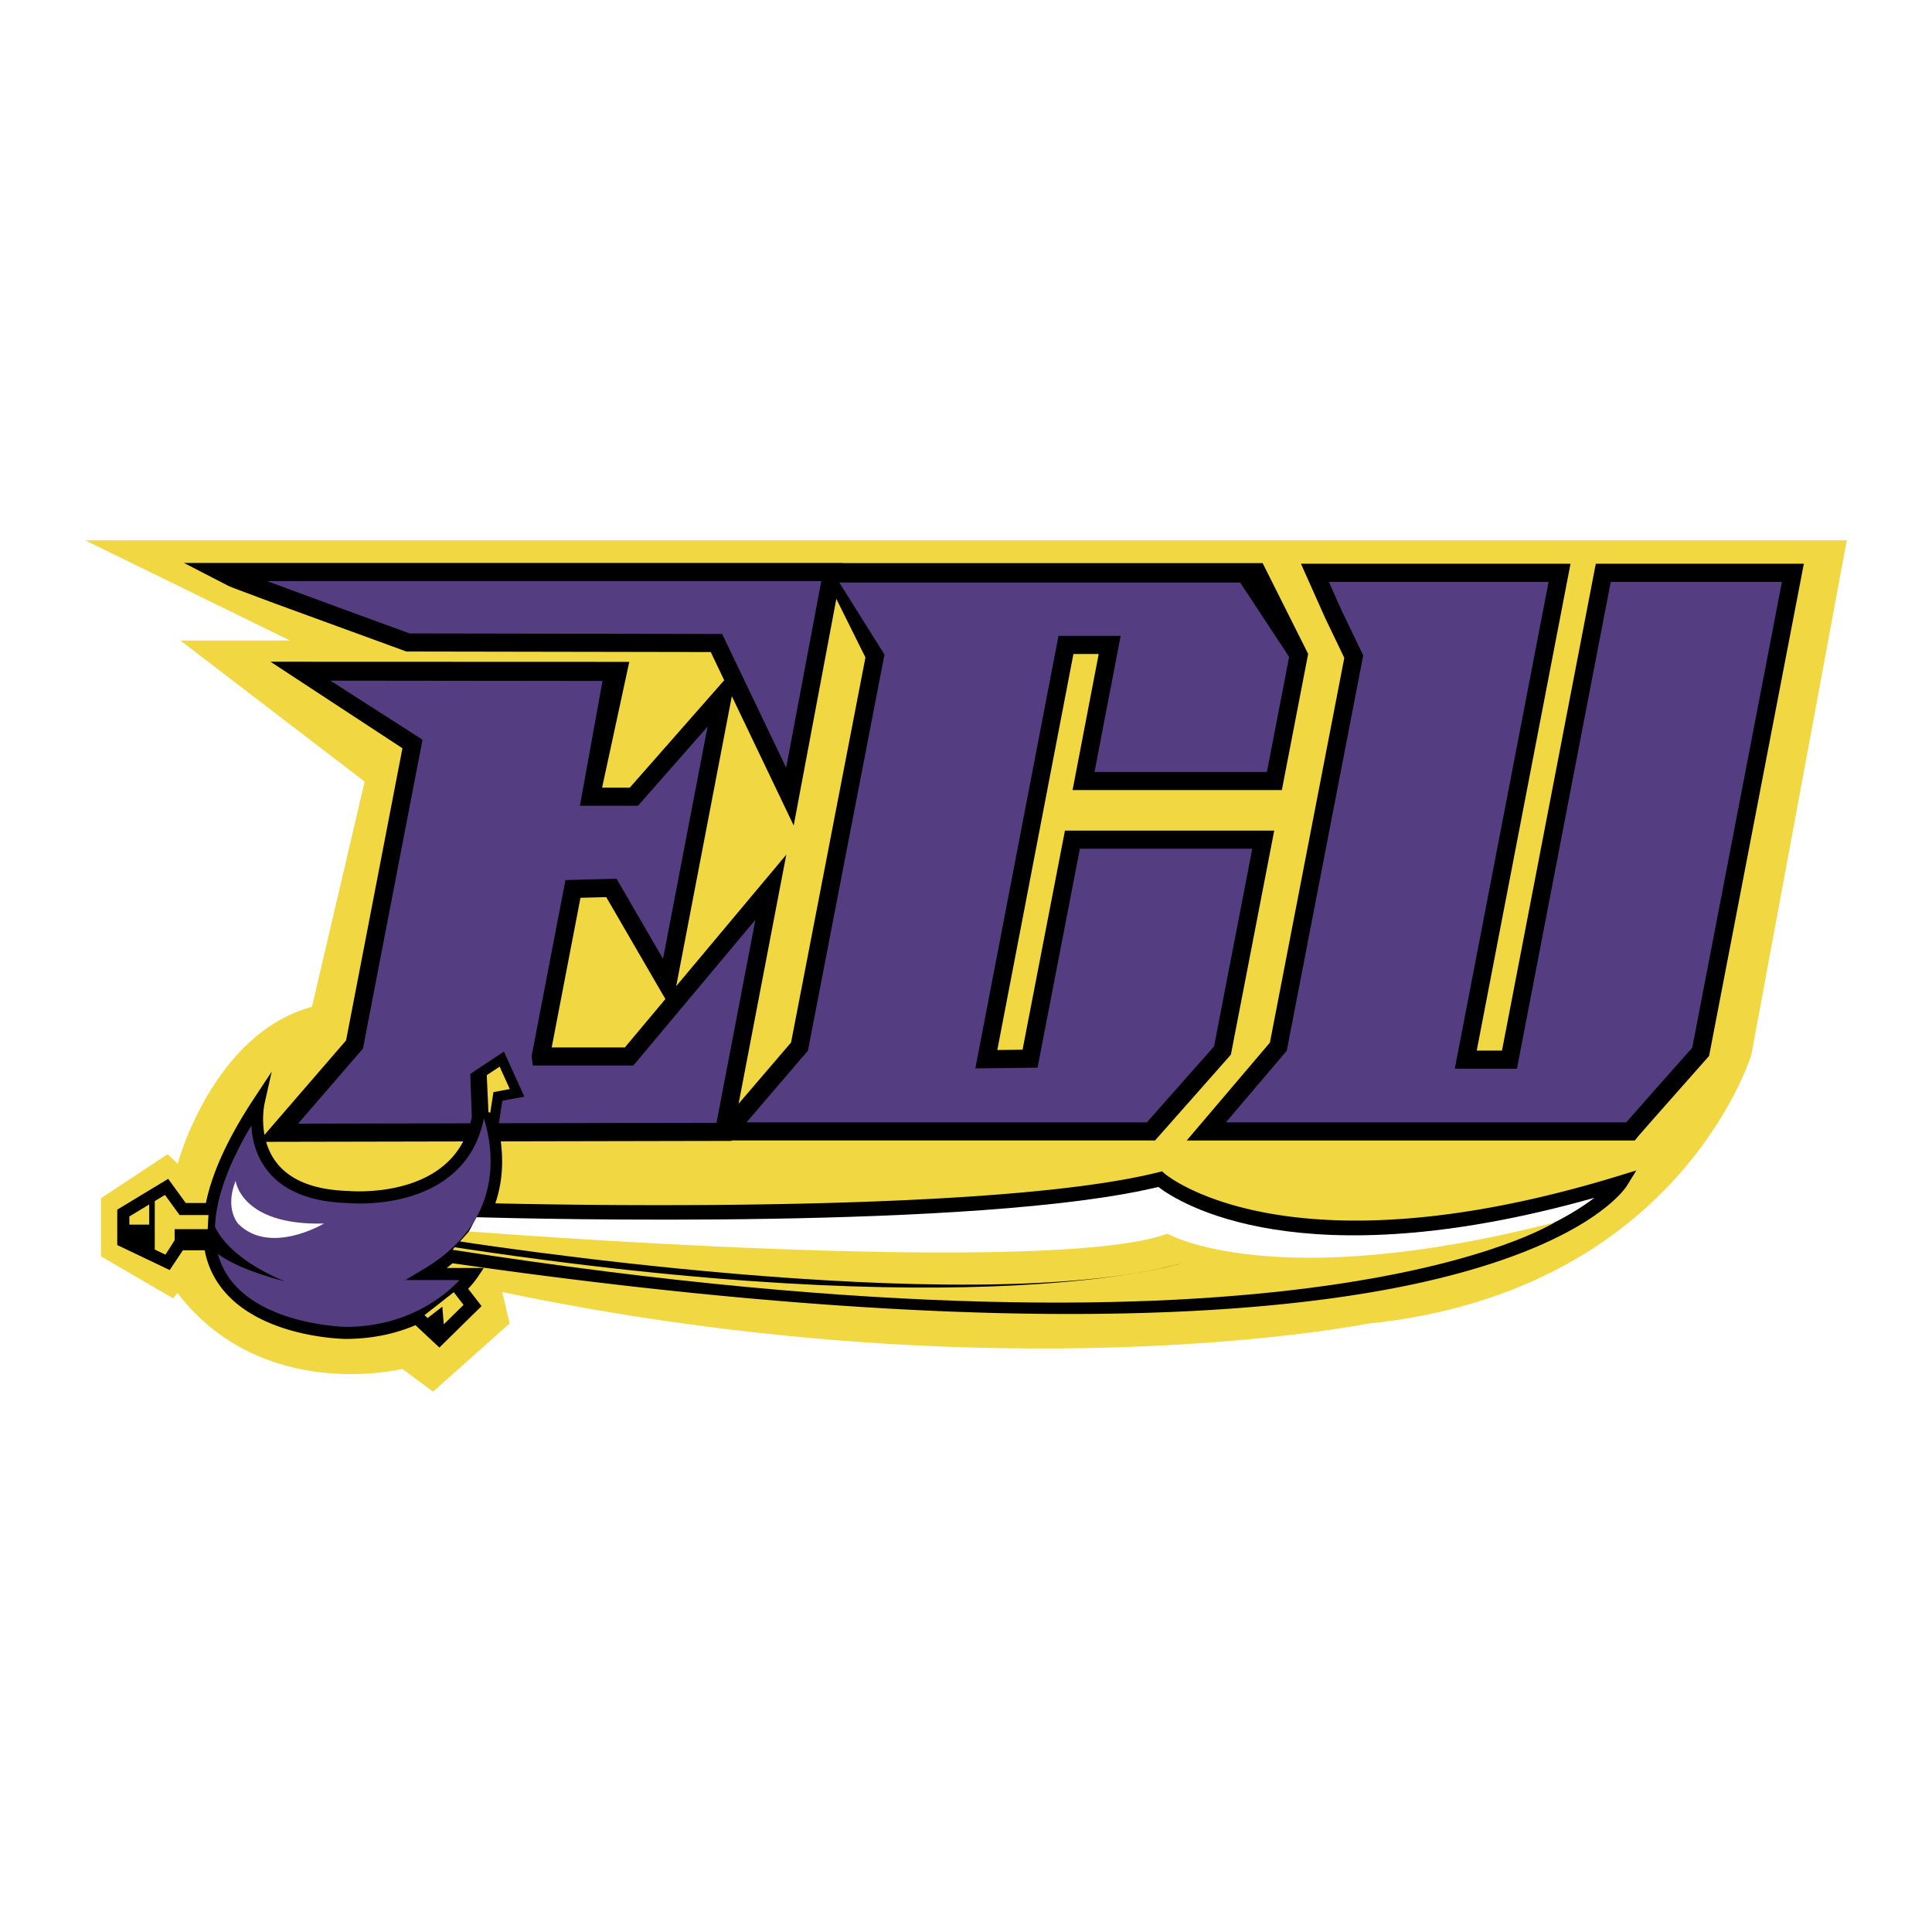
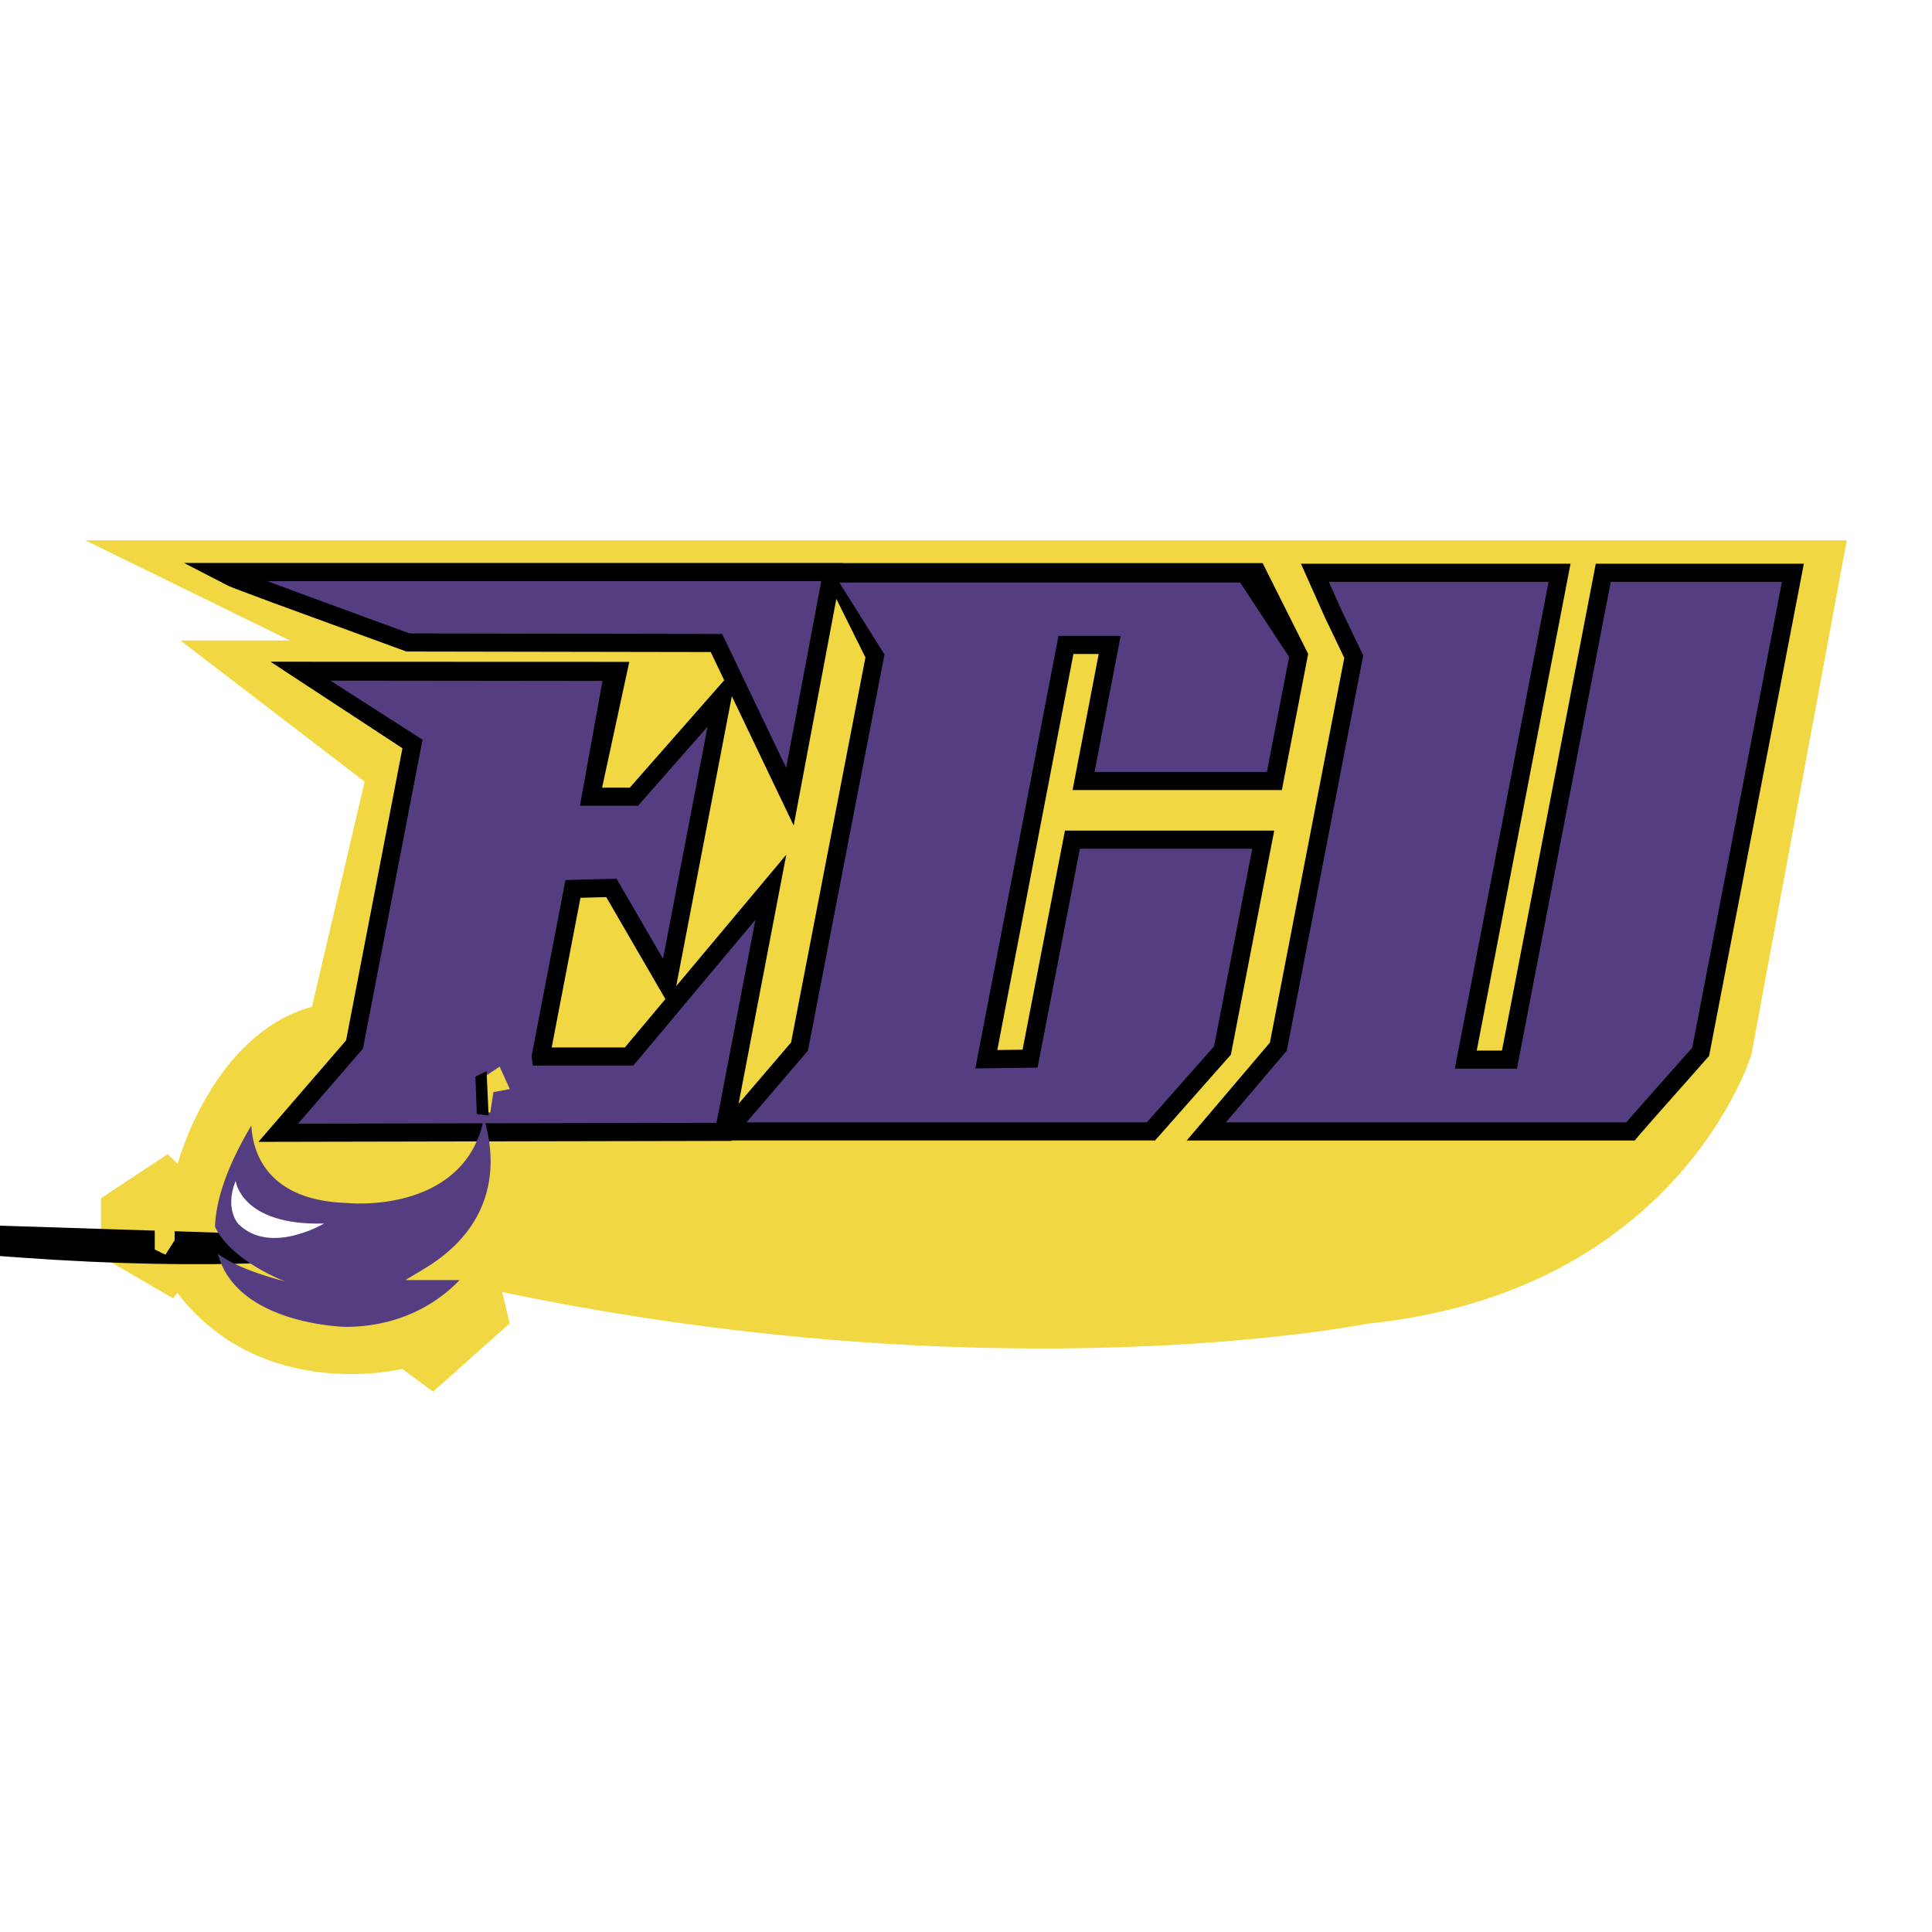
<svg xmlns="http://www.w3.org/2000/svg" width="2500" height="2500" viewBox="0 0 192.756 192.756">
  <g fill-rule="evenodd" clip-rule="evenodd">
    <path fill="#fff" d="M0 0h192.756v192.756H0V0z" />
    <path d="M8.504 53.909h175.748l-9.52 51.326s-7.164 23.672-38.338 26.834c0 0-36.301 7.285-86.292-3.162l.749 3.127-7.642 6.812-3.068-2.271s-13.963 3.479-22.443-7.578l-.43.536-7.192-4.186v-5.797l6.655-4.401.993.963s3.463-12.957 13.403-15.668l5.254-22.462-18.385-14.08h10.928l-20.42-9.993z" fill="#f1d741" />
    <path d="M127.891 78.824l2.623-13.584-4.539-9.056H84.113l.003-.017H18.358l4.408 2.275c.114.059.286.147 4.68 1.776l13.1 4.784h.209l30.155.053 1.345 2.812-9.419 10.716h-2.765l2.713-12.549-35.794-.013 3.375 2.214s8.604 5.644 9.786 6.418l-5.622 29.146-8.744 10.123 47.195-.095.008-.044h42.251l7.566-8.559 4.324-22.354H106.25l-4.229 21.86-2.52.03 7.594-39.512h2.523c-.439 2.292-2.607 13.575-2.607 13.575h20.88v.001zm-65.546 25.678h-7.302c.349-1.809 2.567-13.351 2.871-14.93l2.572-.067 5.9 10.17-4.041 4.827zm16.58-.493l-5.235 6.111 4.758-24.849-10.983 13.116 5.55-28.931 6.172 12.904 4.254-22.61 2.905 5.841c-.149.778-7.303 37.807-7.421 38.418z" />
    <path d="M36.108 104.736l.105-.122 5.943-30.812-9.188-5.894 27.144.031a65525.71 65525.71 0 0 0-2.253 12.451h5.796l6.938-7.894-4.444 23.165-4.637-7.992-5.098.134-3.374 17.548.111.958h10.038l12.175-14.54-3.878 20.253-41.744.084 6.366-7.37z" fill="#543e81" />
-     <path d="M161.533 117.305c-33.064 10.132-45.207-.098-45.324-.202l-.27-.236-.348.086c-15.828 3.965-56.086 3.334-66.171 3.106.487-1.436.677-2.858.677-4.185a16.15 16.15 0 0 0-.421-3.593l.061.018.384-2.476 2.196-.413-2.038-4.491-.494.328-2.363 1.564-.041-.077-.002.105-.461.307.156 4.306c-.405 1.91-1.271 3.478-2.606 4.666-3.656 3.257-9.62 2.712-9.679 2.706-3.406-.096-5.812-1.042-7.193-2.817-1.938-2.49-1.213-5.849-1.206-5.883l.721-3.21-1.811 2.746c-2.556 3.876-4.136 7.335-4.755 10.361h-2.014l-1.75-2.407-.474.286-4.607 2.786v3.53l5.231 2.497 1.316-1.974h2.175c.17.891.458 1.726.871 2.504 3.258 6.145 12.784 6.336 13.188 6.341 2.792-.003 5.105-.575 6.972-1.37l2.384 2.23 4.208-4.134-1.339-1.731a9.887 9.887 0 0 0 .935-1.136l.625-.938h-3.701c.206-.154.398-.312.59-.47 53.1 7.641 82.022 5.231 96.942 1.854 16.439-3.722 20.068-9.342 20.215-9.579l.947-1.535-1.726.53z" />
    <path d="M178.512 56.245h-19.299l-9.359 48.572h-2.521c.521-2.699 9.357-48.572 9.357-48.572h-26.893l2.414 5.41 1.91 3.979-7.422 38.387-8.299 9.765h44.705l.377-.465c.139-.172 1.436-1.651 6.816-7.723l.219-.247 9.453-49.106h-1.458z" />
    <path d="M81.938 57.975l-3.503 18.621-6.384-13.345-31.186-.055a2602.338 2602.338 0 0 1-14.213-5.22l55.286-.001zM123.732 58.122l4.883 7.418c-.086.444-2.045 10.596-2.217 11.477h-17.197l2.607-13.575h-6.203l-8.295 43.153 6.207-.074 4.225-21.844h17.197c-.256 1.325-3.754 19.414-3.812 19.721l-6.701 7.578H74.481l6.128-7.154 7.636-39.521-4.505-7.179h39.992zM177.783 58.052c-.266 1.385-8.885 46.153-8.945 46.471-4.744 5.351-6.15 6.951-6.584 7.455h-39.945l6.074-7.148 7.627-39.439-2.166-4.51-1.262-2.828h21.92l-9.357 48.571h6.201s9.176-47.614 9.359-48.571l17.078-.001z" fill="#543e81" />
-     <path d="M115.568 118.422c2.025 1.558 14.127 9.362 43.502 1.083-2.486 1.914-7.672 4.864-17.721 7.088-14.766 3.268-43.312 5.567-95.518-1.904l1.699-3.246c5.327.15 50.24 1.273 68.038-3.021z" fill="#fff" />
    <path d="M46.796 122.857s57.895 4.58 69.68.229c0 0 10.496 6.081 38.602-1.117 0 0-24.732 16.004-109.936 2.721l1.654-1.833z" fill="#f1d741" />
-     <path d="M45.028 123.729s51.355 8.183 72.753 2.332c0 0-20.16 6.455-73.559-1.796l.806-.536z" />
+     <path d="M45.028 123.729c0 0-20.16 6.455-73.559-1.796l.806-.536z" />
    <path d="M14.886 120.168l-1.981 1.197v.815h1.981v-2.012zM17.422 122.632h3.298l.081-1.405h-2.882s-1.048-1.44-1.461-2.01l-1.017.615v4.836l1.067.509c.248-.371.915-1.44.915-1.44v-1.105h-.001z" fill="#f1d741" />
    <path d="M42.311 126.593c5.274-3.164 6.635-7.31 6.635-10.742 0-1.658-.318-3.138-.665-4.273-.444 2.224-1.449 4.052-3.016 5.446-4.056 3.607-10.33 3.026-10.552 3.002-3.746-.103-6.463-1.209-8.074-3.288-1.138-1.468-1.486-3.117-1.563-4.445-2.318 3.899-3.53 7.281-3.625 10.114 1.7 3.483 7.016 5.447 7.016 5.447-3.849-1.005-5.774-2.039-6.728-2.761a7.58 7.58 0 0 0 .616 1.583c2.921 5.515 12.05 5.703 12.133 5.705 6.168-.007 9.86-3.075 11.363-4.669h-5.404l1.864-1.119z" fill="#543e81" />
    <path d="M23.508 117.813s.532 4.485 8.818 4.257c0 0-5.321 3.193-8.515.076.001 0-1.443-1.444-.303-4.333z" fill="#fff" />
    <path d="M44.276 132.127l1.972-1.938-.979-1.267-2.917 2.289.312.291 1.466-1.14.146 1.765zM49.849 106.418l1.015 2.236-1.633.308-.318 2.051-.852-.243-.112-3.094 1.9-1.258z" fill="#f1d741" />
    <path d="M48.546 106.87l.201 4.417-1.177-.132-.136-3.744 1.112-.541z" />
  </g>
</svg>